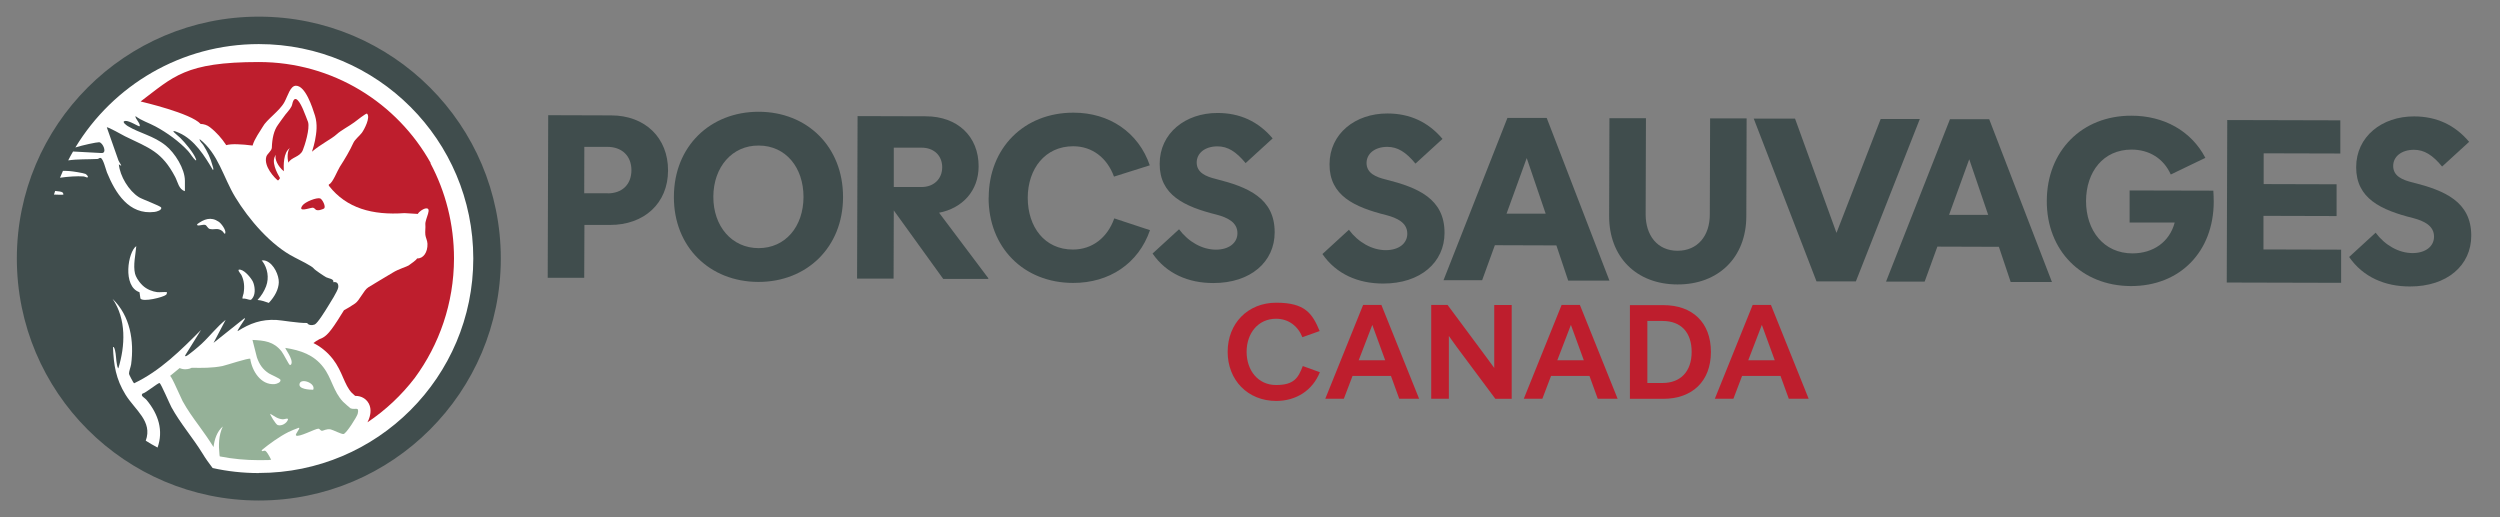
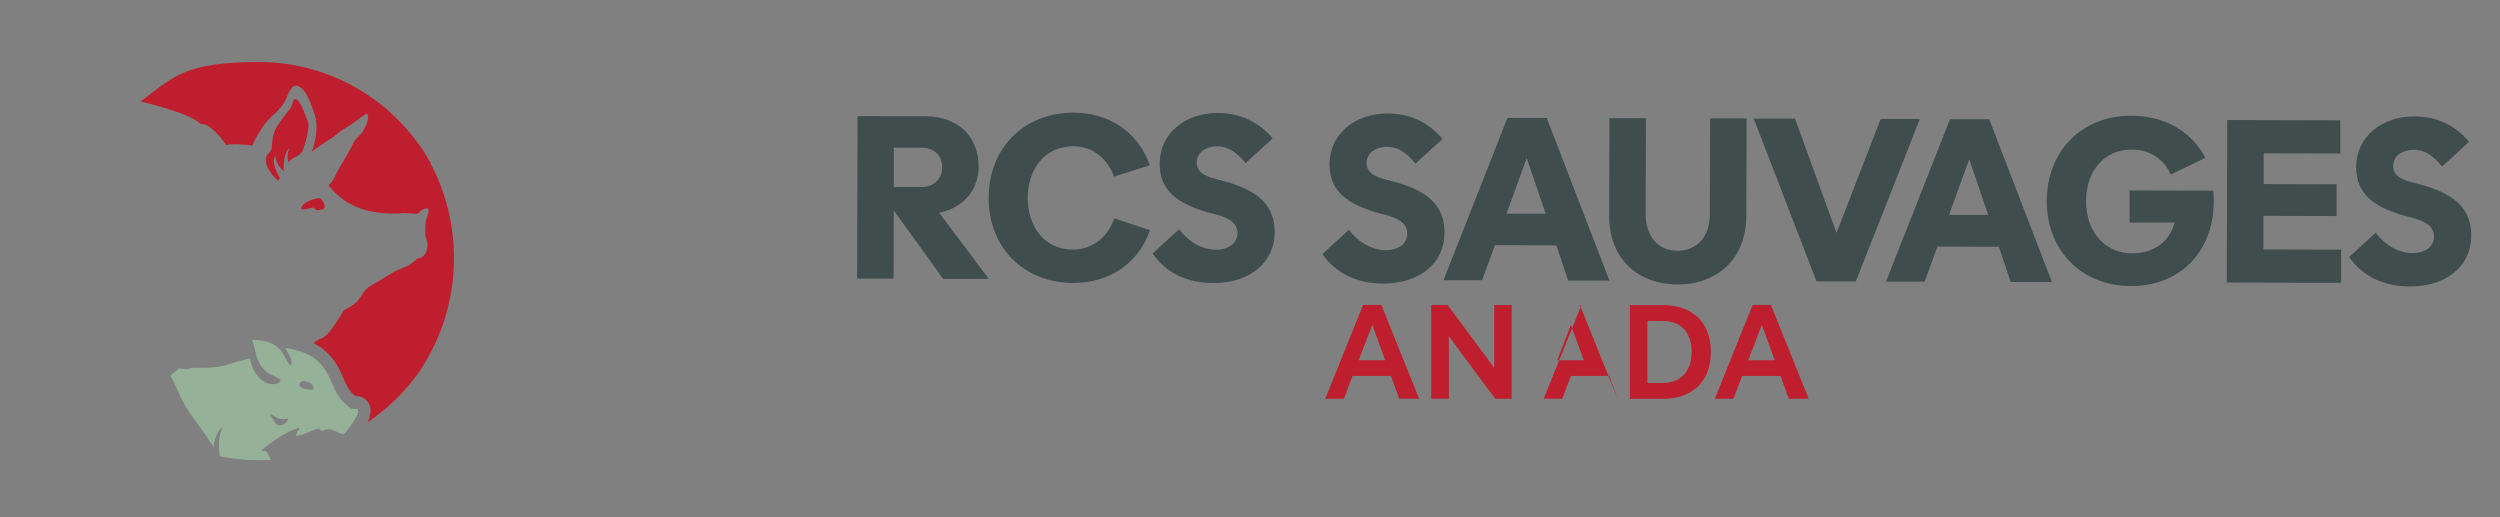
<svg xmlns="http://www.w3.org/2000/svg" id="a" version="1.1" viewBox="0 0 2478.5 512.7">
  <rect x="0" y="0" width="2478.5" height="512.7" fill="#808080" stroke="none" />
  <defs>
    <style>
      .st0 {
        fill: #fff;
      }

      .st1 {
        fill: #95b198;
      }

      .st2 {
        fill: #be1e2d;
      }

      .st3 {
        fill: #404d4d;
      }
    </style>
  </defs>
-   <path class="st3" d="M543.5,114.2l62.4.2c33.6,0,56.5,22.2,56.4,54.6,0,32.6-23.8,54.1-57.6,54h-25.3c0,0-.2,52.4-.2,52.4h-36.2c0-.1.5-161.2.5-161.2h0ZM602.5,191.7c13.7,0,23.4-8.2,23.5-22.9,0-14.7-9.9-23.2-23.8-23.2h-22.9c0,0-.1,46-.1,46h23.4c0,0,0,0,0,0Z" />
-   <path class="st3" d="M668.1,195c.1-50.1,36.2-84.3,84.2-84.2,47.8.1,83.6,34.5,83.5,84.7-.1,49.9-36.2,84.1-84,84-48-.1-83.9-34.5-83.7-84.4h0ZM796.6,195.3c0-29.3-17.6-50.9-44.3-51-26.5-.3-45,21.4-45.1,50.7s18.3,50.9,44.8,51c26.7,0,44.5-21.4,44.6-50.7h0Z" />
  <path class="st3" d="M850.2,115.1l67.6.2c31.5,0,52.5,20,52.4,49.6,0,24.6-16.4,41.6-39.2,46l48.8,64.9v.7h-44.7c0-.1-49-67.9-49-67.9l-.2,67.6h-36.2c0-.1.5-161.2.5-161.2h0ZM886.1,146.4v39c-.1,0,27.6,0,27.6,0,11.8,0,20.4-7.8,20.4-19.6,0-11.8-8.5-19.4-20.3-19.4h-27.7c0,0,0,0,0,0Z" />
  <path class="st3" d="M980.2,195.9c.1-49.2,35-84.3,84.2-84.2,35.5,0,64.3,19.6,75.5,52.2l-35.5,11.2c-6.6-18.2-21.2-30.1-40.4-30.1-27.9,0-45,22.3-45.1,51,0,28.9,16.6,51.4,44.8,51.4,19.4,0,34.3-12,41-30.9l35.4,11.7c-11.4,33.1-40.4,52.4-76.3,52.3-49.2-.1-83.9-35.5-83.7-84.7h0Z" />
  <path class="st3" d="M1142.6,251.4l26.3-24.1c9.4,12.6,23.1,20.2,36.6,20.2,12.8,0,21.3-6.6,21.3-16.3,0-11.1-10.4-15.6-20.3-18.3-32.6-8.1-56.9-19.6-56.8-50.5,0-30.5,25.7-50.5,57.4-50.4,22.2,0,40.4,8.4,54.6,25.2l-26.8,24.5c-9.4-11.4-17.7-16.6-27.9-16.6-12.5,0-20.6,6.8-20.6,16,0,10.2,9.4,14,19.3,16.4,31.4,7.9,58.1,18.9,58,52.9,0,29.1-23.8,50.3-60.9,50.2-24.4,0-46.3-9.1-60.2-29.3h0Z" />
  <path class="st3" d="M1311,251.9l26.3-24.1c9.4,12.6,23.1,20.2,36.6,20.2,12.8,0,21.3-6.6,21.3-16.3,0-11.1-10.4-15.6-20.3-18.3-32.6-8.1-56.9-19.6-56.8-50.5,0-30.5,25.7-50.5,57.4-50.4,22.2,0,40.4,8.4,54.6,25.2l-26.8,24.5c-9.4-11.4-17.7-16.6-27.9-16.6-12.5,0-20.6,6.8-20.6,16,0,10.2,9.4,14,19.3,16.4,31.4,7.9,58.1,18.9,58,52.9,0,29.1-23.8,50.3-60.9,50.2-24.4,0-46.3-9.1-60.2-29.3h0Z" />
  <path class="st3" d="M1494.4,116.9h39c0,.1,62.2,161.3,62.2,161.3h-40.9c0-.1-11.7-34.9-11.7-34.9l-61-.2-12.6,34.7h-38.3c0-.1,63.4-161,63.4-161h0ZM1532.4,211.9l-18.8-55.2-20,55.1h38.8Z" />
  <path class="st3" d="M1595.3,214.2l.3-97h36.2c0,0-.3,95.4-.3,95.4,0,20.6,11.5,36,31.6,36s32-15,32-35.9l.3-95.3h36.2c0,0-.3,97.1-.3,97.1-.1,40.7-27.6,67.6-68.3,67.5-40.9-.1-67.8-27.4-67.7-67.8h0Z" />
  <path class="st3" d="M1738.7,117.6h40.9c0,.1,41.1,113.3,41.1,113.3l43.8-112.9h38.8c0,.1-63.4,161-63.4,161h-39c0-.1-62.2-161.3-62.2-161.3h0Z" />
  <path class="st3" d="M1933.1,118.2h39c0,.1,62.2,161.4,62.2,161.4h-40.9c0-.1-11.7-34.9-11.7-34.9l-61-.2-12.6,34.7h-38.3c0-.1,63.4-161,63.4-161h0ZM1971.1,213.1l-18.8-55.2-20,55.1h38.8Z" />
  <path class="st3" d="M2029.2,199.1c.1-49.4,34.8-84.6,84-84.4,31.7,0,59.1,14.8,73.2,41.8l-34.3,16.5c-7.1-15.9-21.4-24.7-38.9-24.7-27.9,0-45,21.9-45.1,51,0,29.3,17.6,51.9,46,51.9,20.8,0,36.9-11.5,41.9-30.6h-44.7c0-.1,0-31.8,0-31.8l83,.2c.2,3.6.4,7.3.4,10.9-.1,49.7-33.6,83.9-82.3,83.7s-83.4-35.2-83.2-84.4h0Z" />
  <path class="st3" d="M2208.1,119l112.1.3v32.9c0,0-76-.2-76-.2v30.5c0,0,72.3.2,72.3.2v31.5c0,0-72.5-.2-72.5-.2v33.3c-.1,0,77,.2,77,.2v32.9c0,0-113.4-.3-113.4-.3l.5-161.1h0Z" />
  <path class="st3" d="M2328.9,254.8l26.3-24.1c9.4,12.6,23.1,20.2,36.6,20.2,12.8,0,21.3-6.6,21.3-16.3,0-11.1-10.4-15.6-20.3-18.3-32.6-8.1-56.9-19.6-56.9-50.5,0-30.5,25.7-50.5,57.4-50.4,22.2,0,40.4,8.4,54.6,25.2l-26.8,24.5c-9.4-11.4-17.7-16.6-27.9-16.6-12.5,0-20.6,6.8-20.6,16,0,10.2,9.4,14,19.4,16.4,31.4,7.9,58.1,18.9,58,52.9,0,29.1-23.8,50.3-60.9,50.2-24.4,0-46.3-9.1-60.2-29.3h0Z" />
-   <path class="st2" d="M1217.1,348.8c0-28.1,19.9-48.7,48.2-48.7s35.7,10.4,43,28.1l-17.1,6.1c-4.5-11.2-13.9-18.3-26.1-18.3-17.9,0-29.2,14.5-29.2,32.8s11.2,32.9,29.2,32.9,22-7.2,26.5-18.8l16.9,6.1c-7.1,18-23.5,28.5-43.2,28.5-28.2,0-48.2-20.6-48.2-48.7h0Z" />
  <path class="st2" d="M1351.5,302.3h18l37.4,93h-19.7l-8.2-22.6h-38.1l-8.6,22.6h-18.4l37.5-93h0ZM1373.3,357.2l-12.8-35.1-13.5,35.1h26.3Z" />
  <path class="st2" d="M1418.9,302.3h16.2l37.8,50.9c2.9,4,5.6,7.8,8.5,11.6v-62.4h17.3v93h-16.2l-38.2-51.3c-2.7-3.8-5.3-7.5-7.9-11v62.2h-17.5v-93.1h0Z" />
-   <path class="st2" d="M1548.3,302.3h18l37.4,93h-19.7l-8.2-22.6h-38.1l-8.6,22.6h-18.4l37.5-93h0ZM1570.2,357.2l-12.8-35.1-13.5,35.1h26.3Z" />
+   <path class="st2" d="M1548.3,302.3h18l37.4,93l-8.2-22.6h-38.1l-8.6,22.6h-18.4l37.5-93h0ZM1570.2,357.2l-12.8-35.1-13.5,35.1h26.3Z" />
  <path class="st2" d="M1615.8,302.5h33.2c28.9,0,47.2,17.2,47.2,46.4s-18.6,46.5-47.3,46.5h-33v-92.9h0ZM1648.2,379.7c18,0,28.9-11.5,28.9-30.8s-10.4-30.7-28.9-30.7h-15v61.5h15Z" />
  <path class="st2" d="M1737.7,302.3h18l37.4,93h-19.7l-8.2-22.6h-38.1l-8.6,22.6h-18.4l37.5-93h0ZM1759.5,357.2l-12.8-35.1-13.5,35.1h26.3Z" />
-   <circle class="st0" cx="256.6" cy="256.3" r="230.2" />
  <path class="st2" d="M312.5,207.4c2,2.4,7.5,0,8.6-.6,2.5-1.5-1.5-9.3-3.7-10.1-3.4-1.1-14.9,3.3-17.6,7.1-4.9,7,6.7,2.4,10.2,2.1.8,0,2,.8,2.5,1.4h0Z" />
  <path class="st2" d="M427.1,161.8c-33.3-59.8-97.2-100.3-170.5-100.3s-84.6,14.6-117.2,39.1c1.9.5,49.8,11.6,59.5,22.3,3,0,6.6,1.1,9.2,3.2,6.7,5.2,11.9,11.3,16.2,17.8,5.1-1.5,15.1-1,26.1.4,2-7,7.7-14.4,10-18.5,3.9-7.3,16.8-15.7,21.6-24.6,3.4-6.3,5.8-16.2,11.4-16.2,9.4,0,16.2,21.1,18.9,29.7,2.6,8.6,1.5,16.8,0,24.6-.6,3.3-1.7,6.9-3,11.1,8.4-7.3,19.7-12.8,24.3-17.1,4.3-4,12.8-8.4,17.6-12,2.3-1.7,11.9-9.4,12.7-8.6,3.6,3.6-2.7,15.6-5.1,18.9-2.4,3.2-6.8,6.5-8.5,10.1-3.3,7.4-8.6,16.3-13.4,23.7-2.6,4.2-7,15.7-10.4,17.2-.8.4-.8,1.1-.1,2,17.1,21.7,42.6,29,74.6,26.7,1.2,0,11.9.7,13.2.8,1.4-2.5,5.2-4.8,7.1-5.3,8.2-1.9-.1,10.2.4,15.8.3,3.3-.4,7,0,10.3.3,2.7,2,5.6,2.1,8.8.3,8.5-4.2,14.8-10.2,14.5-1.2,1.9-5.4,4.8-8.5,7-1.5,1.1-10.2,3.6-15.7,7.1-9.3,5.6-15.9,9.4-24.3,14.6-4.5,2.8-8.7,13.1-13.1,16-4.1,2.8-7.6,4.9-11,6.7-.6.9-1.2,1.9-1.8,2.9l-.9,1.4c-10.8,17.6-14.9,21.5-19.9,23.7-.5.2-1,.4-1.6.6-2.5,1.4-4.5,2.6-6.1,3.9,7,3.5,13.6,8.6,19.4,16,4.7,6.1,7.6,12.6,10.1,18.4,2.6,5.9,4.8,10.9,8.5,14.9.5.5,2,1.9,3.4,3.1h.3c6.5,0,10.2,3.4,11.8,5.4,4.6,5.8,3,12.7,2.3,15.3-.4,1.5-1.1,3.3-2.2,5.5,18-12,33.8-26.9,46.9-44,24.3-33,38.8-74,38.9-118.4,0-34.2-8.4-66.4-23.4-94.5h0Z" />
  <path class="st2" d="M300.9,109.5c-2.9-7-8.7-18-11.2-6.1-.6,3-3.1,5.8-6.7,10.1-2.1,2.6-6.3,8.8-7.3,10.1-4.3,5.8-5.9,13.8-6.2,22.8-.1,3.2-4.7,6.1-5.5,9-2.7,9.7,8.5,21.3,11.5,23.5.5,0,1.2-.9,2.1-2.3-3-5.2-9.3-16.6-4.1-23.1-1.6,3.8,1.9,11.4,7.9,16.3-.3-5.6-.6-18.7,6-23-2.3,2.5-2.9,8.8-1.5,14.5,2.9-5.6,11.5-5.5,14.3-12.4,1.8-4.3,7.2-21.2,5.2-27.9-.9-2.8-3.6-9.1-4.5-11.4h0Z" />
-   <path class="st3" d="M256.6,16.5C124.1,16.5,16.7,123.8,16.7,256.3s107.4,239.9,239.9,239.9,239.9-107.4,239.9-239.9S389.1,16.5,256.6,16.5ZM62.8,192.9c-.3.3-5,.2-9.3,0,.4-1.2.8-2.4,1.2-3.6,3.4.3,6.2.7,7.2,1.4.5.3,1.2,1.9.9,2.2ZM86.4,176c-.4,0-2.5-1-3.7-1.1-6.4-.4-14.7.1-23.2,1.3.9-2.3,1.9-4.6,2.9-6.8,2.2,0,4.3,0,6.5.2,3,.2,13.4,1.8,15.8,2.8,1.2.6,3.7,3.2,1.7,3.6h0ZM256.6,469c-15.7,0-31.1-1.7-45.8-5-3.6-4.7-7-9.4-10-14.4-9.8-15.9-22.1-29.9-30.9-46-1.7-3.2-10.4-23.5-11.7-23.9-1.4-.3-14,10.1-16.9,10.5-2.4,2.3,2.1,4,4,6.3,12,14.4,16.8,30.6,10.9,47.2-4-2.1-7.9-4.4-11.7-6.8,7-19.2-10.5-30.2-20.1-45.7-9.5-15.4-11.7-29.2-12.4-47.2,1.2-.4,1.8,2.4,2,3.1,1.1,4.4,1,9.5,1.9,14,.2,1.1.6,3.5,1.4,4.1,6.9-22.4,8.1-48.8-5.7-68.9,17.5,16.8,21.5,41.6,18.4,64.9-.4,2.6-2.3,7.3-2.1,9.5,0,.6,4.5,9.2,5,9.3,25.9-12.3,46.4-32.8,66.4-52.9l-15.7,25.2c-.1.8,0,.9.8.8,1.7-.3,13.1-10,15.1-11.9,8.3-7.7,15.3-17,24.2-24.1l-12,22.8,30.5-24.3c1.4-.3.2,1.1,0,1.6-.7,1.3-7.3,10.5-6.6,11.1,12.3-7.8,23.6-11.9,38.5-11.1,4.6.2,22,3.3,30.4,3,1.3,2.4,5.1,2.5,7.5,1.5,2.9-1.2,10.9-14.3,13-17.7,2.4-3.9,9.6-15.1,10.3-18.9.4-2-.1-4.7-2.4-5.3-.8-.2-1.6-.2-2.5,0,0-.2.1-.3.1-.5.5-2.8-4.9-3.3-7.1-4.4-1.9-1-11.5-7.4-12.3-8.7-1.5-2.3-14.9-8.9-19-11-23.4-11.8-45.5-37.7-58.9-59.8-11.8-19.4-16.7-43-35.3-57.5-.2,2.1,2.4,4.1,3.6,5.9,4.1,6.5,7.3,13,9.2,20.5.3,1.1,1.4,3.5.4,4.3-8.1-13.8-18.2-30.1-33.6-36.9-12-5.3-1.4,2.4,1.3,5.1,4.4,4.3,13.2,14.8,15.2,20.3.2.5.9,1.6.2,2-3.3-2.5-5-6.4-7.7-9.3-8.6-9.4-21.1-18.4-32.3-24.4-6.6-3.6-13.9-5.7-19.9-10.3-.7,2.2,5.7,8.1,4,10.1-.5.6-10.2-5.8-14.1-5.3-4.2.5,1,4.2,2.4,5.1,12.2,7.3,25.5,9.5,37.6,19.2,9.1,7.3,19.1,23.1,19.1,35v10.3c-6-1.6-7.1-9.2-9.6-14-13.2-25.2-25.7-28.7-49.8-40.4-1.9-.9-17.2-9.7-18-8.8l11.5,32.7c.8,2.3,5.5,7.7.4,3.9,1.1,11.7,9.8,26.2,19.9,32.6,3.6,2.2,21.6,8.7,22.1,10.3.9,2.5-4.6,4.1-6.6,4.3-25.6,3.2-38.9-19-47.2-39.2-1.1-2.8-3.6-13.2-6-14.2-1.4-.6-2,.8-3.4.9-9.8.5-19.3,0-29,1.4,1.5-3,3.1-5.9,4.8-8.8l27.9,1.5c6.5.7,1.7-10.6-2.1-10.7-2.7,0-16.3,2.9-23.5,5.2,37.3-61.5,104.8-102.5,181.9-102.5,117.4,0,212.6,95.2,212.6,212.6s-95.2,212.6-212.6,212.6h0ZM133.9,271.4c.6,2.5,2.9,7.1,7.4,11.5,4.2,4.1,10.2,6.2,14.4,6.7,2.9.3,6.8-.3,9.8,0,0,1-.1,2-.9,2.7-2.8,2.4-23.1,7.5-25.4,3.6l-.9-6.2c-17.1-5.7-11.4-40.2-3.2-45.7-.7,8.6-3.3,18.8-1.2,27.5h0ZM195.4,222.3c6.8-5,13.6-7.8,21.4-2.5,2.6,1.7,7.3,8.1,6.6,11.2-.5,2.2-1.9-1.1-3.1-2-4.5-3.5-7.9-.9-12.3-2-2.2-.6-3-3.6-4.5-4-2.2-.7-5.4,1-7.8.4l-.3-1.1h0ZM239.1,272.3c-.5-.9-5.3-6-.6-4.9,4.7,1.1,10.6,8.5,12.2,11.8,1.8,3.9,3,11.5-.1,16-.5.7-1.4,2.2-2.5,2.1-2.5-.3-4.7-1.6-7.6-1.3-.6-.3.8-4.3,1-5.2,1.1-6.6.6-12.7-2.3-18.4h0ZM260.3,259.2c-.2-.3-.5-.4-.9-.5.8-1.2,3.5-.3,4.5,0,7.9,3.1,12.7,14.6,12.5,21.2-.2,6.9-3.9,14-9.9,20.4-3.6-1.2-7-2.6-11.2-2.9,3.8-4.1,6.6-8.6,8.5-13.6,3.2-8.5,1.4-17.9-3.5-24.6h0Z" />
  <path class="st1" d="M347.5,404.8c-.5-.2-6.6-5.7-7.4-6.5-9.7-10.2-11.2-23.5-19.6-34.3-9.5-12.4-22.6-16.7-37.6-19.1-.6.6,7.8,10.9,6,15.8-.2.7-.8,1.3-1.6,1.1-.8-.1-6.4-11.3-8.2-13.5-7.9-9.8-16.8-10.7-28.8-11.3l4.4,17.3c2.4,6.9,5.7,11.9,11.9,15.9,1.9,1.2,11.1,5.1,11.4,6.3.8,2.6-3.9,4.2-5.8,4.3-13.7,1.1-22.4-13.2-24.1-25.1-1.4-1.1-23.8,6.4-27.6,7.2-10.2,2-20.3,1.9-30.4,1.7-1.4.7-2.7,1.1-4.1,1.3-.6,0-1.4.2-2.3.2-1.9,0-3.8-.4-5.6-1.2-3.1,2.6-6.2,5.2-9.4,7.7,1.6,2.1,2.8,4.6,4.1,7.3,1.6,3.3,3.4,7.4,5.1,11,1.2,2.6,2.7,5.9,3.1,6.7,4.6,8.4,10.3,16.4,16.4,24.7,4.8,6.6,9.6,13.4,14.1,20.6,0,0,.1.2.2.3.9-7.6,3.4-15.4,9.2-20.4-4.2,8.9-4.3,18.4-3.3,28.1,0,.5.1.9.2,1.3,0,.1.1.2.2.3,12.7,2.5,25.6,3.7,38.5,3.7s8.2-.1,12.3-.4c-1-2.1-2.1-4.1-3.3-6-.5-.8-1.8-2.6-2.6-2.9-1.4-.5-3.6,1.5-3.4-.7,7.6-6.2,17.5-13.4,26.3-17.8,2.2-1.1,7.9-3.5,10.1-4.2,3.1-.9-3.8,6.4-2.4,7.5,2.4,2.3,19.2-6.8,22.1-6.7,1.4,0,2,1.9,3.4,2.1,1.6.1,4.6-2.2,8.8-1.4,2.1.4,11,5,12.8,4.6,2.9-.7,13.2-17,14-20,1.9-7.9-2.5-3.6-7.1-5.5h0ZM285.5,415.9c-1.1,3.7-6.3,6.8-10.2,5.5-1.9-.6-8-10.7-7.4-11.2,4.5,2.5,7,5.1,12.5,5.5,1.4.1,5.6-1.7,5.1.3ZM310.5,386.4c-3.5,0-15.4-.5-13.4-6.3,1.9-5.5,16.2,0,13.4,6.3Z" />
</svg>